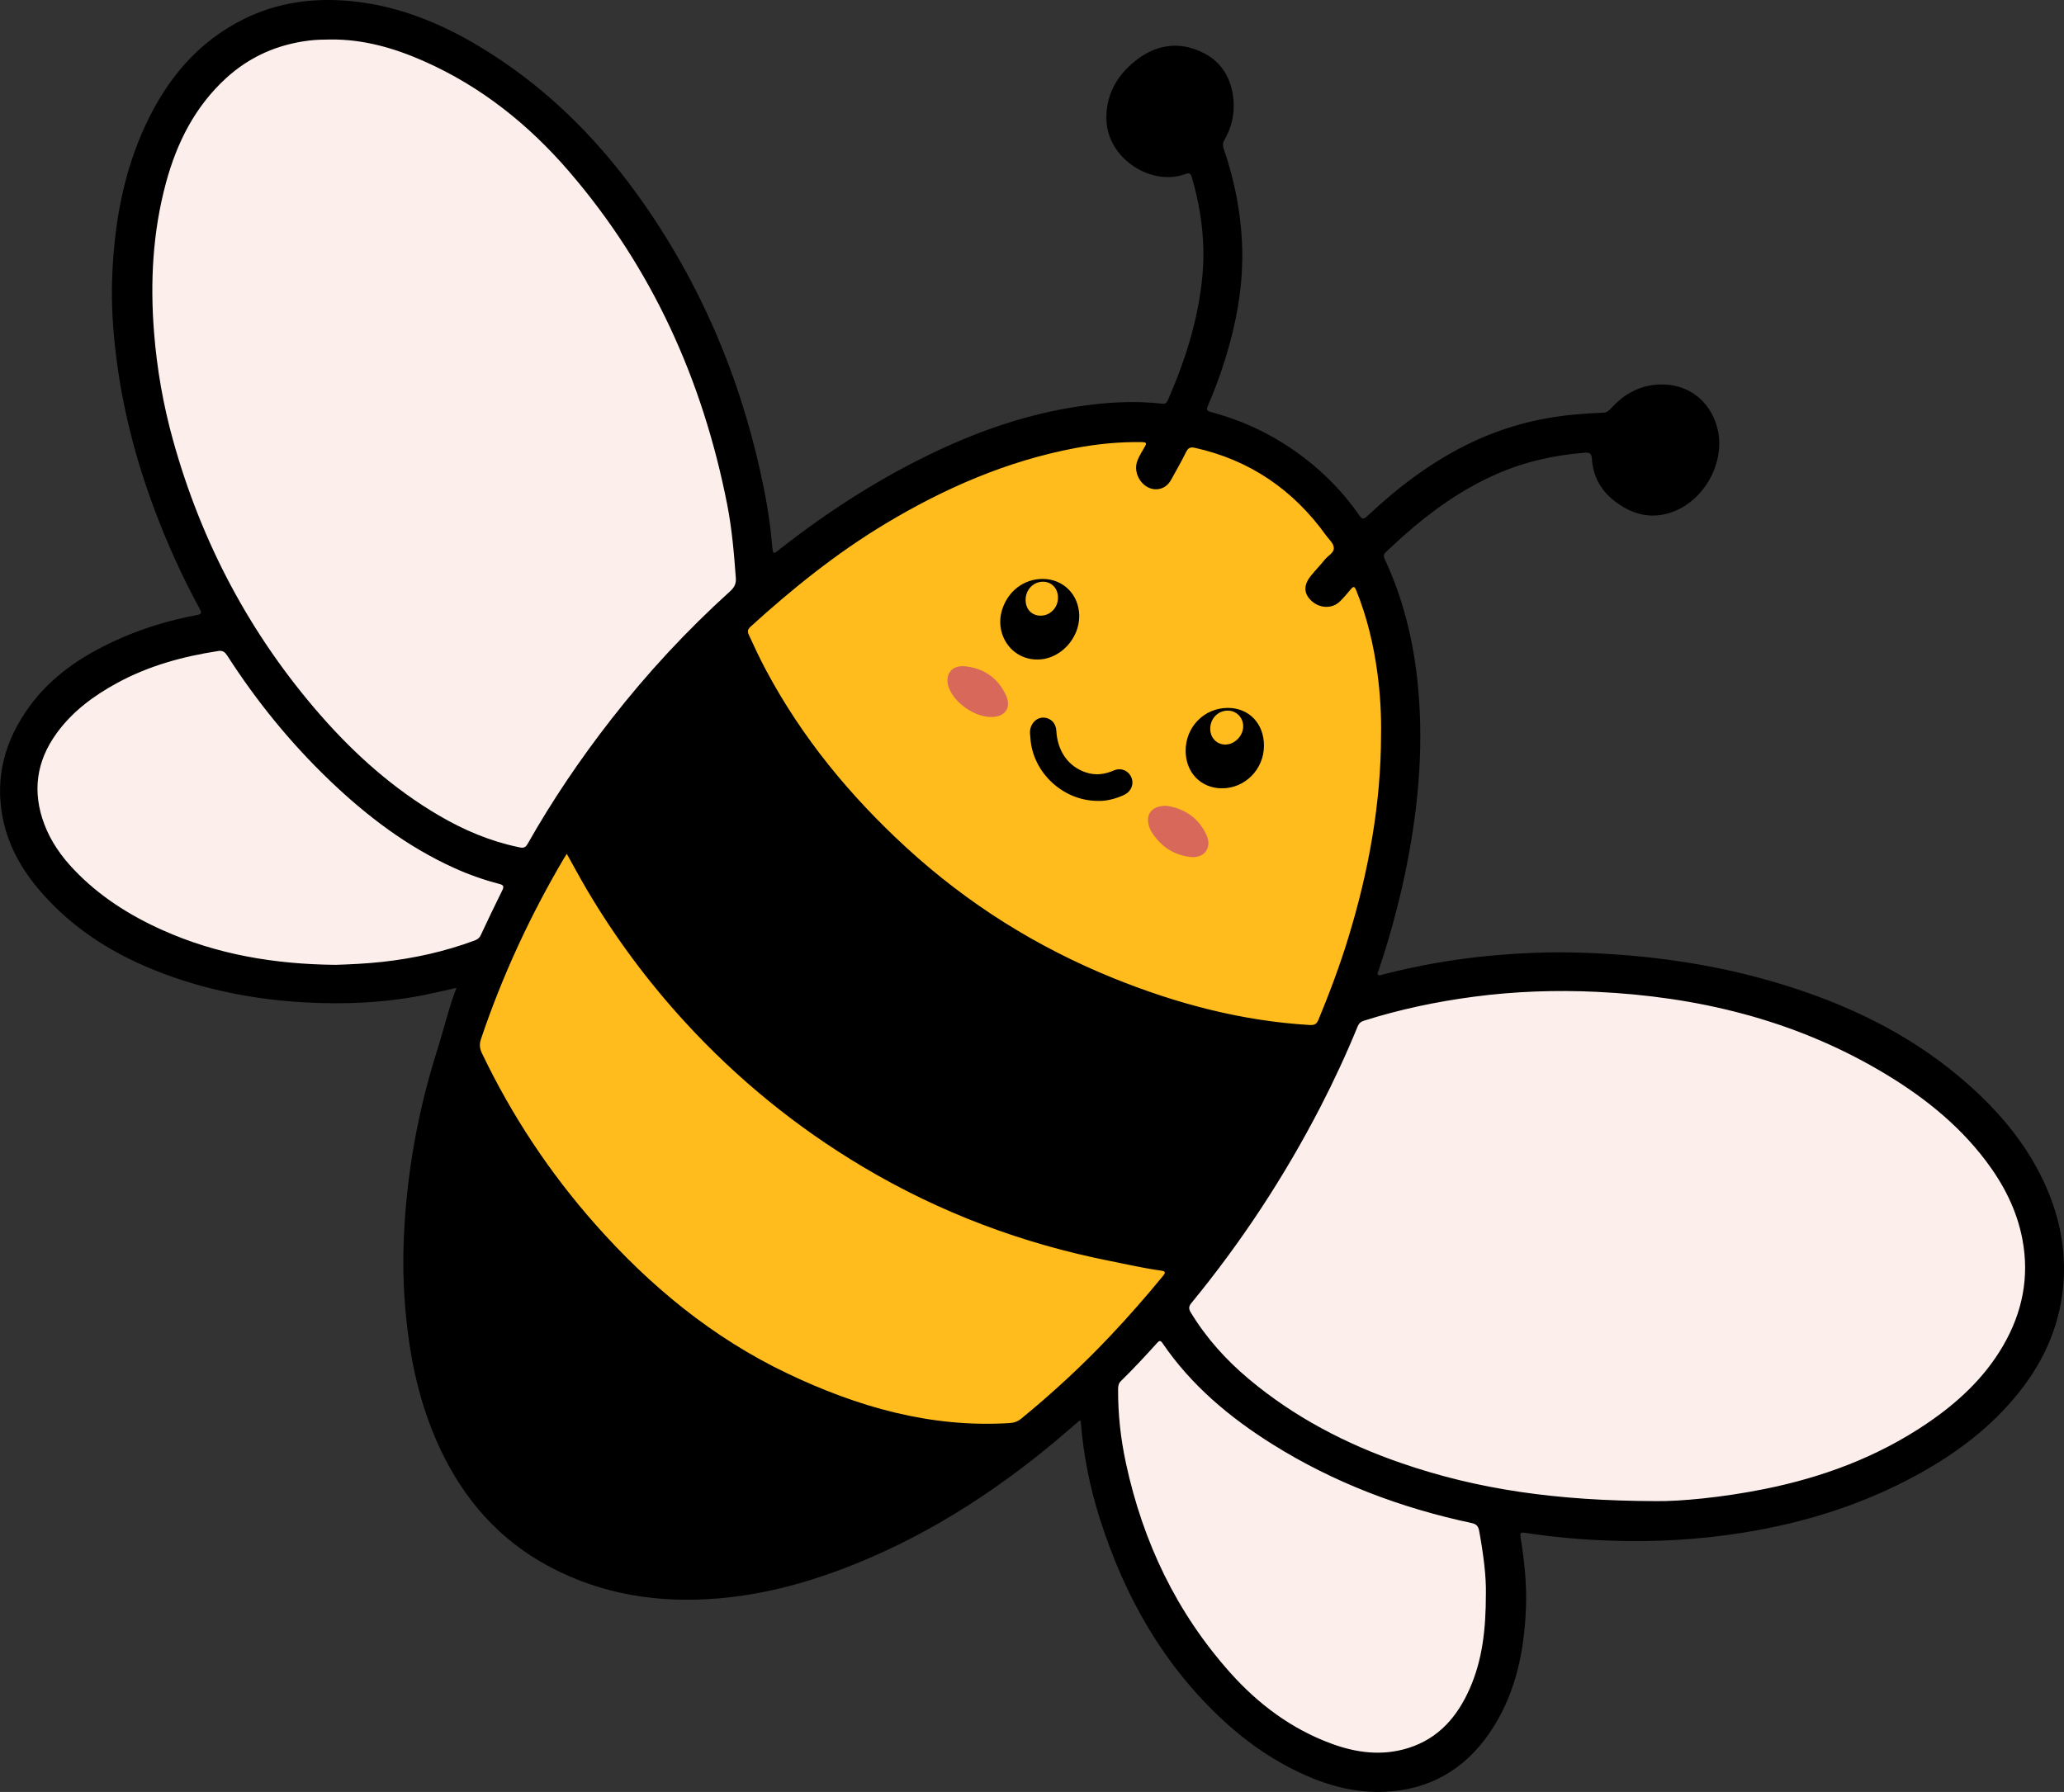
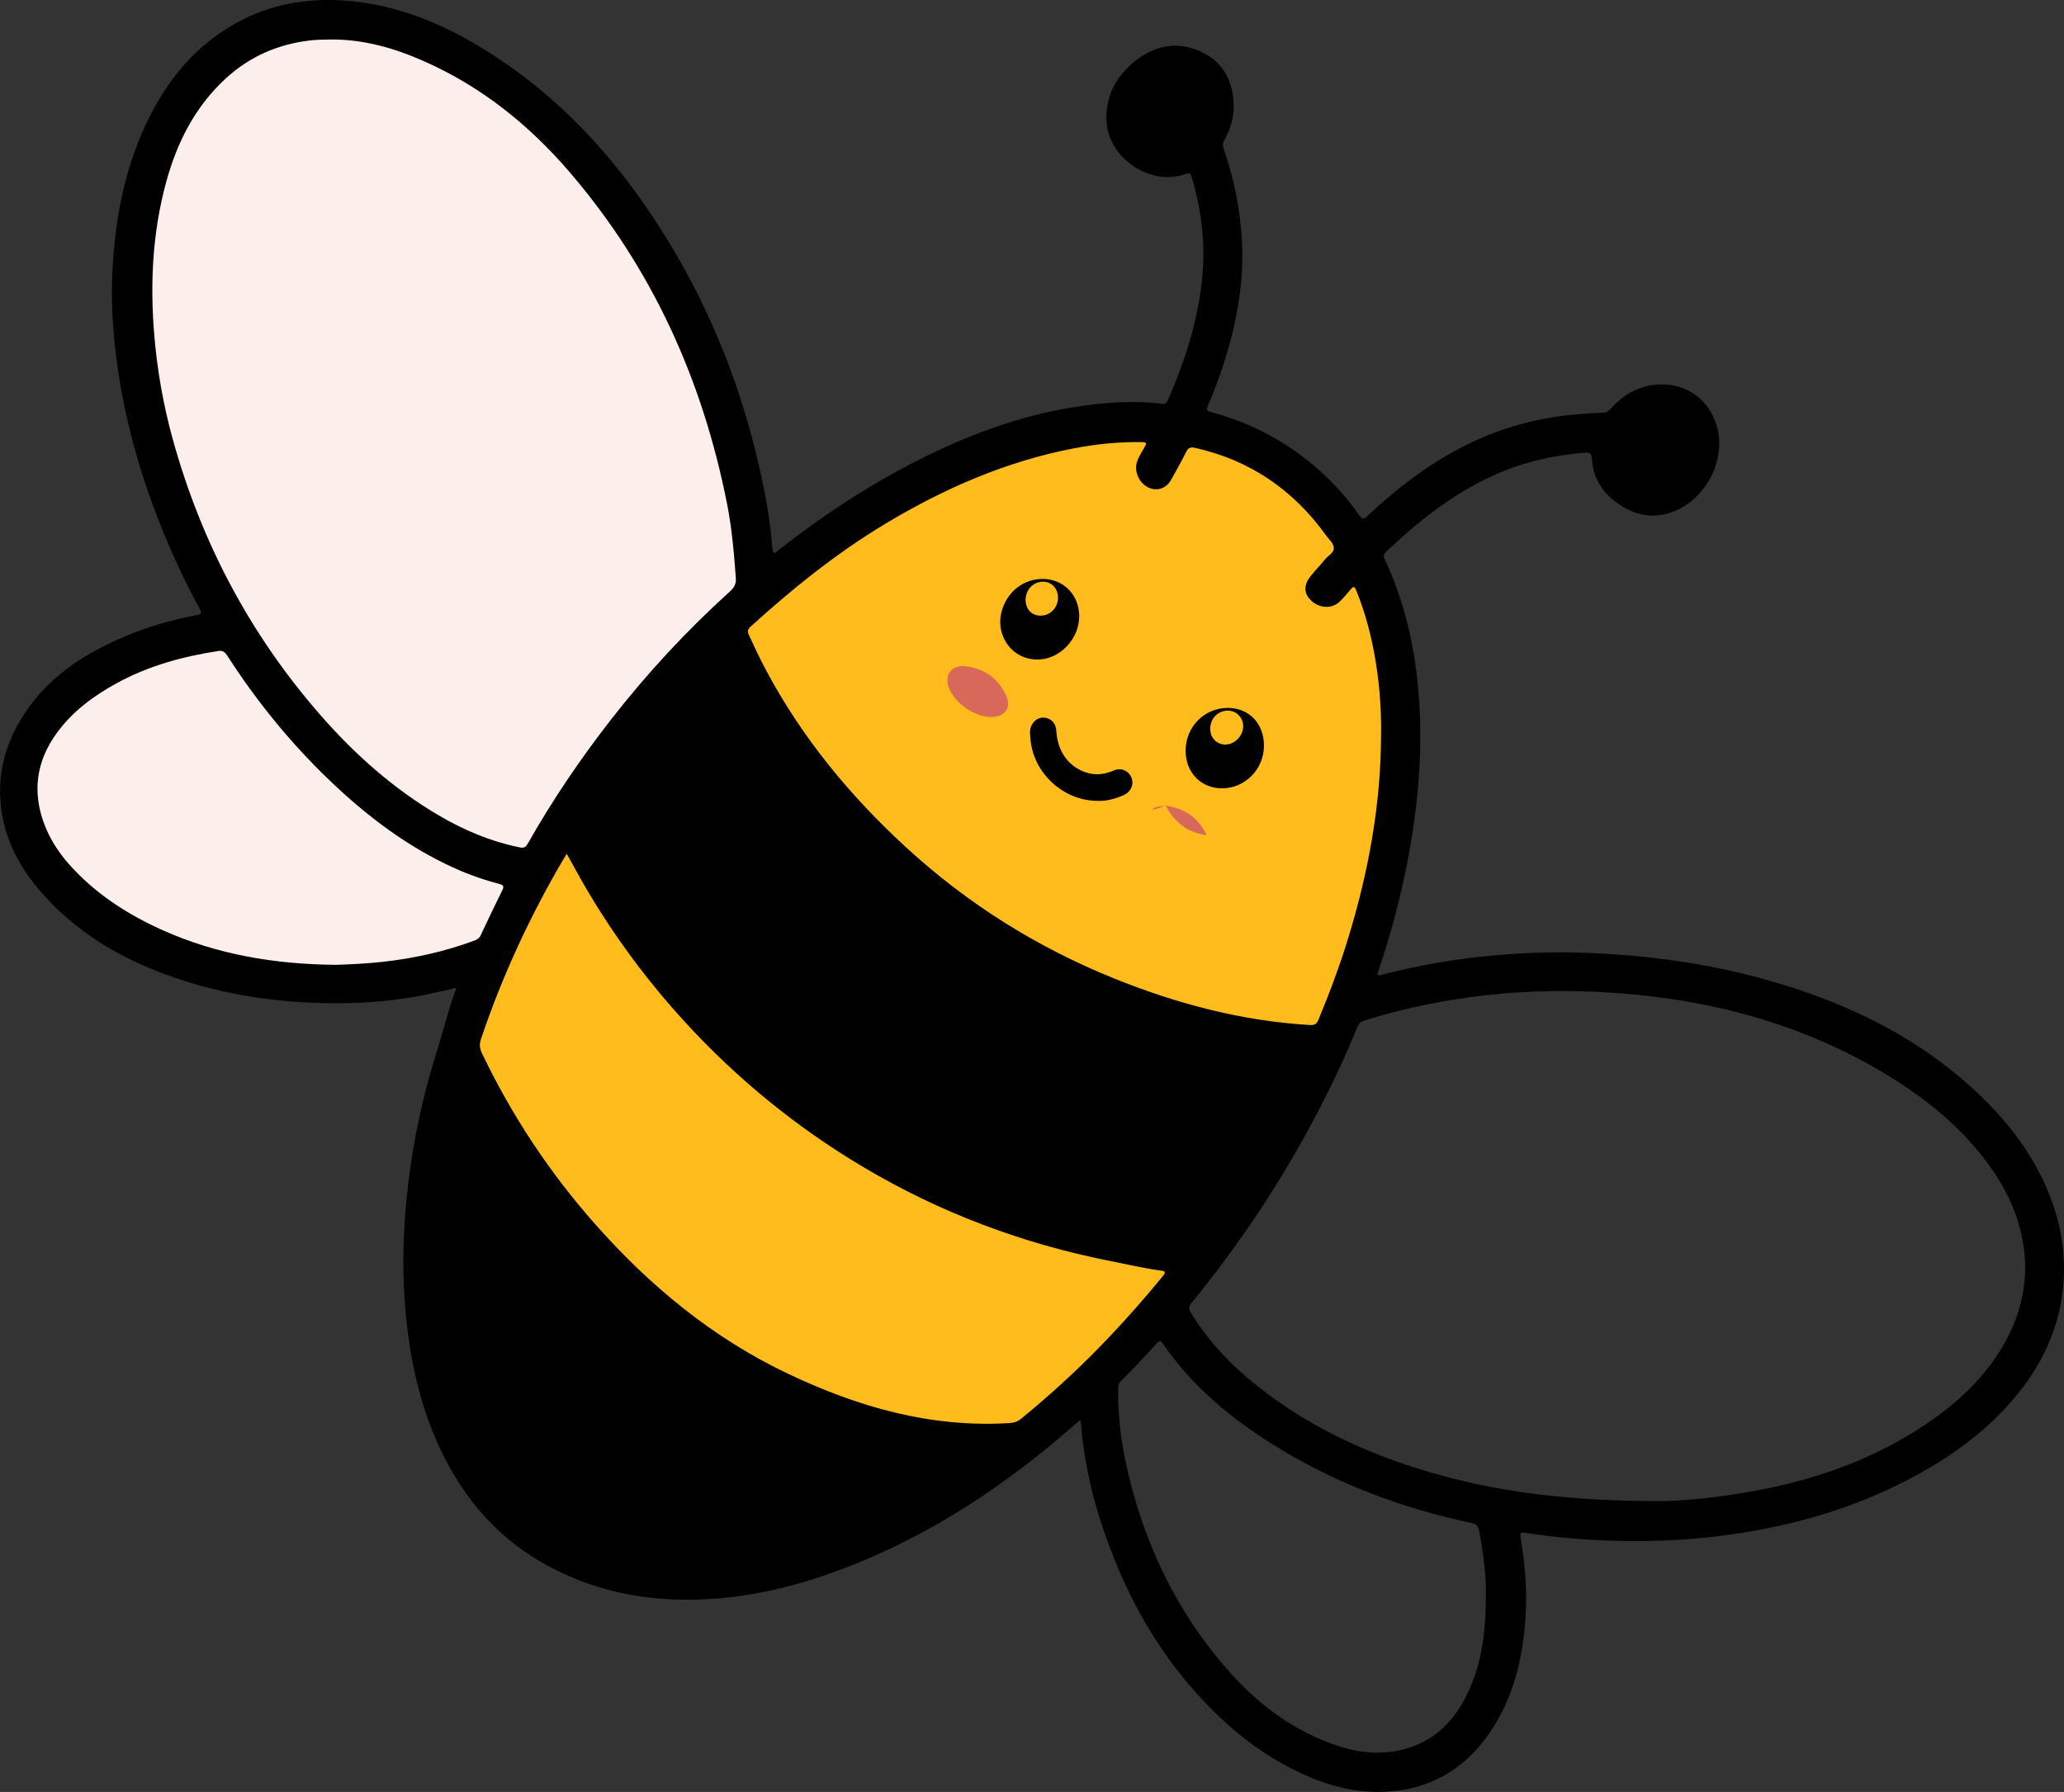
<svg xmlns="http://www.w3.org/2000/svg" version="1.1" id="katman_1" x="0px" y="0px" viewBox="0 0 872.47 757.62" style="enable-background:new 0 0 872.47 757.62;" xml:space="preserve">
  <rect x="0" y="0" width="872.47" height="757.62" fill="#333333" stroke="none" />
  <style type="text/css"> .st0{fill:#FCEFEB;} .st1{fill:#FFBC1C;} .st2{fill:#D8695A;} </style>
  <g>
    <polygon class="st0" points="205.97,405.48 126.02,418.46 44.7,390.44 17.36,364.47 6.43,330.31 22.83,294.09 94.58,262.65 67.25,197.73 53.58,133.5 68.61,47.39 117.13,11.17 160.87,9.12 205.97,30.31 250.39,73.36 296.86,149.9 320.09,244.88 282.51,285.2 229.2,361.74 " />
-     <polygon class="st0" points="579.09,419.14 687.06,408.21 786.15,438.96 842.18,480.65 862,520.28 860.63,563.33 827.83,602.97 777.26,630.99 689.79,648.75 628.29,635.77 635.12,696.59 618.72,734.17 579.77,747.84 536.04,731.44 501.18,700.69 477.27,645.34 459.5,591.35 494.35,555.13 552.44,469.71 " />
    <polygon class="st1" points="189.57,445.11 266.79,305.7 325.56,240.78 421.91,189.53 495.03,180.65 537.4,194.32 570.89,224.38 591.39,279.05 585.24,378.14 541.5,491.58 464.28,583.83 414.4,628.25 220.32,579.05 186.15,485.43 " />
    <g>
      <path d="M456.57,600.42c-3.22,2.76-6.32,5.45-9.46,8.1c-27.75,23.31-57.99,42.49-92.08,55.24c-16.61,6.21-33.68,10.54-51.37,12.04 c-24.95,2.11-48.92-1.49-71.27-13.34c-21.22-11.25-36.22-28.35-46.35-49.92c-7.54-16.07-11.7-33.06-13.83-50.63 c-1.5-12.34-2.03-24.72-1.56-37.13c1.05-27.67,5.87-54.7,14.25-81.08c2.72-8.57,4.72-17.35,8.05-26.03 c-4.7,1.04-9.05,2.09-13.43,2.97c-16.89,3.38-33.94,4.13-51.12,3.14c-18.98-1.1-37.5-4.45-55.46-10.73 c-20.53-7.17-38.99-17.68-53.81-33.89c-8.76-9.58-15.43-20.34-17.97-33.3c-3.43-17.46,1.01-33.07,11.32-47.21 c9.46-12.97,22.38-21.48,36.76-28.02c10.88-4.95,22.23-8.4,33.97-10.57c2.24-0.41,2.04-1.15,1.19-2.7 c-7.49-13.7-13.87-27.9-19.32-42.53c-7.68-20.63-13.17-41.81-15.92-63.66c-1.41-11.21-2.17-22.49-1.75-33.8 c0.84-22.4,4.63-44.21,14.18-64.67c9.03-19.33,22.11-35.08,41.59-44.7c14.08-6.95,29.08-9,44.62-7.58 c22.04,2.01,41.62,10.65,59.99,22.43c25.81,16.54,46.78,38.08,64.25,63.11c25.75,36.88,42.39,77.62,51.07,121.67 c1.51,7.67,2.67,15.41,3.29,23.22c0.02,0.22,0.04,0.44,0.07,0.66c0.41,2.82,0.42,2.83,2.66,1.07 c20.92-16.46,43.19-30.76,67.31-42.09c19.01-8.93,38.77-15.58,59.6-18.68c11.71-1.75,23.48-2.46,35.3-1.12 c1.3,0.15,1.88-0.48,2.33-1.53c5.66-12.88,10.25-26.11,12.83-39.98c1.46-7.85,2.35-15.78,2.17-23.77 c-0.23-10.38-1.96-20.55-4.89-30.52c-0.41-1.39-0.97-1.94-2.52-1.36c-14.4,5.44-32.8-6.3-33.54-22.39 c-0.47-10.22,3.86-18.55,11.64-24.96c8.98-7.4,19.05-9.08,29.53-3.72c7.7,3.94,11.64,10.9,12.48,19.47 c0.6,6.2-0.77,12.05-3.89,17.45c-0.71,1.23-0.62,2.27-0.19,3.55c4.44,12.99,7.14,26.3,7.73,40.07 c0.73,17.13-2.31,33.63-7.45,49.86c-2.01,6.34-4.31,12.58-6.99,18.67c-0.77,1.75-0.3,2.26,1.36,2.71 c14.68,3.9,28.03,10.51,40.02,19.84c8.75,6.81,16.35,14.73,22.65,23.85c1.28,1.85,1.94,1.59,3.38,0.24 c12.55-11.79,26.13-22.17,41.59-29.92c14.69-7.37,30.28-11.62,46.64-13.04c3.82-0.33,7.65-0.59,11.48-0.72 c1.54-0.05,2.41-0.88,3.32-1.88c4.89-5.35,10.74-8.99,18.07-9.86c13.38-1.58,23.95,6.18,26.95,18.68 c3.38,14.12-5.71,30.39-19.39,35.14c-9.01,3.13-17.02,0.86-24.28-4.82c-5.78-4.52-9.03-10.49-9.46-17.82 c-0.13-2.26-1.03-2.68-3.01-2.53c-13.06,1.04-25.66,3.88-37.67,9.21c-14.61,6.47-27.4,15.66-39.28,26.22 c-2.37,2.11-4.63,4.34-7,6.47c-1.03,0.92-1.22,1.78-0.61,3.09c8.08,17.32,12.4,35.62,14.13,54.6c2.47,27.17-0.29,53.94-6,80.49 c-2.83,13.15-6.46,26.08-10.72,38.84c-0.19,0.58-0.77,1.28-0.17,1.84c0.55,0.52,1.27,0.04,1.89-0.12c14.89-3.84,30-6.5,45.31-7.94 c12.65-1.19,25.34-1.73,38.05-1.33c28.82,0.9,57.19,4.82,84.84,13.23c27.69,8.43,53.46,20.62,75.74,39.41 c14.71,12.4,27.29,26.6,35.52,44.23c6.01,12.86,9.13,26.37,8.45,40.58c-0.88,18.33-7.68,34.42-19.09,48.66 c-11.64,14.53-26.2,25.49-42.39,34.41c-23.29,12.83-48.25,20.63-74.43,24.78c-18.21,2.89-36.54,3.95-54.95,3.35 c-12.17-0.4-24.3-1.41-36.35-3.28c-2.49-0.39-2.74-0.17-2.35,2.26c1.61,9.93,2.64,19.91,2.2,29.98 c-0.76,17.49-4.11,34.33-13.49,49.43c-9.95,16.01-24.08,25.81-43.12,27.55c-12.71,1.16-24.83-1.57-36.43-6.72 c-12.75-5.65-24.15-13.38-34.4-22.79c-25.72-23.6-42.25-52.88-52.7-85.85c-4.21-13.28-6.91-26.86-8.01-40.76 C456.85,601.05,456.73,600.86,456.57,600.42z M699.93,634.67c10.05,0.15,28.09-1.52,45.95-5.12 c24.57-4.95,47.69-13.52,68.56-27.65c12.99-8.79,24.32-19.24,32.29-32.94c8.14-14,11.18-28.97,8.16-44.97 c-2.33-12.36-7.96-23.28-15.49-33.24c-12.15-16.06-27.76-28.13-44.97-38.2c-36.91-21.58-77.23-31.2-119.57-33.2 c-17.34-0.82-34.68-0.21-51.93,2.07c-15.77,2.09-31.27,5.34-46.43,10.15c-1.33,0.42-2.08,1.13-2.61,2.41 c-4.73,11.56-9.97,22.87-15.7,33.97c-15.27,29.57-33.45,57.24-54.57,82.96c-1.24,1.51-1.16,2.52-0.23,4.05 c6.54,10.79,14.87,20.01,24.5,28.09c19.15,16.06,40.91,27.42,64.43,35.54C624.54,629.72,657.77,634.53,699.93,634.67z M139.62,16.7c-2.96,0.02-5.89,0.08-8.84,0.43c-13.38,1.62-25.17,6.76-35.15,15.86c-13.21,12.06-20.9,27.37-25.48,44.34 c-5.6,20.74-6.72,41.88-5.03,63.24c1.22,15.43,3.87,30.6,8.01,45.5c12.05,43.38,32.61,82.25,62.25,116.18 c14.56,16.67,30.96,31.28,50.15,42.53c10.45,6.12,21.49,10.82,33.39,13.33c1.55,0.33,2.9,0.81,4.06-1.23 c10.49-18.55,22.42-36.14,35.53-52.94c15.12-19.38,31.77-37.35,50-53.84c1.8-1.63,2.72-3.16,2.54-5.65 c-0.77-10.53-1.66-21.05-3.71-31.41c-10.36-52.45-31.71-99.75-66.72-140.46c-17.1-19.89-37.24-36.01-61.4-46.71 C166.6,20.29,153.56,16.55,139.62,16.7z M583.78,310.86c0.16-8.66-0.36-17.27-1.48-25.85c-1.59-12.2-4.42-24.09-9.05-35.52 c-0.59-1.47-1.08-1.77-2.18-0.45c-1.52,1.81-3.03,3.65-4.72,5.28c-3.28,3.17-8.54,2.96-12.04-0.34 c-3.28-3.09-3.36-6.66-0.14-10.59c1.92-2.34,4.02-4.54,5.92-6.89c1.28-1.59,3.74-2.7,3.73-4.71c-0.01-2.04-2.02-3.67-3.27-5.4 c-13.83-19.27-32.14-31.85-55.41-37.04c-1.93-0.43-2.87-0.06-3.77,1.76c-1.95,3.97-4.17,7.82-6.31,11.7 c-1.21,2.19-2.99,3.66-5.53,4c-6.08,0.8-11.18-6.46-8.62-12.36c0.85-1.96,1.95-3.82,3.05-5.65c0.91-1.52,0.43-1.84-1.15-1.87 c-9.48-0.17-18.87,0.75-28.18,2.5c-28.9,5.44-55.38,16.98-80.44,32.05c-20.59,12.39-39.21,27.38-56.96,43.51 c-1.21,1.1-1.34,2.01-0.69,3.43c2.3,5.04,4.66,10.05,7.27,14.94c15.26,28.6,35.56,53.21,59.37,75.05 c25.86,23.73,55.13,42.09,87.63,55.22c26.57,10.74,54.01,18.02,82.77,19.74c2.29,0.14,3.05-0.54,3.82-2.4 c4.76-11.54,9.14-23.22,12.76-35.18C578.56,368.1,583.72,339.89,583.78,310.86z M239.59,361.01c-0.55,0.85-0.92,1.4-1.25,1.96 c-14.28,24.27-26.06,49.68-35.04,76.38c-0.72,2.13-0.56,3.9,0.4,5.91c12.64,26.43,28.66,50.61,48.08,72.53 c23.06,26.03,49.44,47.8,81.02,62.88c29.67,14.16,60.51,23.04,93.8,21.01c1.93-0.12,3.54-0.61,5.05-1.85 c13.22-10.82,25.75-22.38,37.48-34.8c7.82-8.27,15.31-16.82,22.52-25.62c1.14-1.39,0.99-1.95-0.78-2.19 c-7.25-0.97-14.37-2.64-21.53-4.06c-37.14-7.35-72.09-20.48-104.64-39.86c-28.05-16.71-53.09-37.13-75.16-61.21 c-15.78-17.22-29.62-35.87-41.48-55.98C245.19,371.23,242.51,366.23,239.59,361.01z M628.1,673.81c0.16-7.53-1.11-17.1-2.86-26.63 c-0.35-1.91-1.15-2.81-3.16-3.24c-29.94-6.38-58.21-17.03-84.22-33.33c-18.13-11.36-34.3-24.9-46.47-42.75 c-0.89-1.31-1.43-1.01-2.3-0.04c-4.94,5.49-9.97,10.9-15.25,16.07c-1.01,0.99-1.2,2.09-1.21,3.39c-0.07,10.6,1.1,21.09,3.33,31.42 c7.18,33.27,21.37,63.13,44.16,88.61c11.83,13.23,25.78,23.65,42.58,29.86c10.64,3.94,21.51,5.35,32.55,1.9 c12.86-4.02,20.82-13.29,26.05-25.21C626.6,701.8,628.09,689.02,628.1,673.81z M141.86,407.93c5.87-0.19,12.86-0.49,19.84-1.26 c13.34-1.47,26.34-4.36,38.93-9.03c1.16-0.43,2.02-1.03,2.57-2.22c2.98-6.35,5.98-12.69,9.11-18.97c0.85-1.7,0.51-2.27-1.23-2.72 c-6.51-1.69-12.84-3.93-18.98-6.7c-19.91-9-37.02-22-52.69-37c-16.56-15.85-30.93-33.54-43.33-52.81 c-0.93-1.44-1.87-2.28-3.73-1.99c-14.99,2.29-29.46,6.24-42.86,13.54c-9.89,5.39-18.82,11.97-25.52,21.2 c-8.66,11.92-10.42,24.84-5.2,38.6c2.73,7.2,7.1,13.43,12.39,19c10.69,11.27,23.54,19.43,37.62,25.72 C91.66,403.51,115.8,407.67,141.86,407.93z" />
      <path d="M440.76,244.77c8.78,0,15.4,6.74,15.44,15.69c0.04,9.38-7.69,17.73-16.49,18.34c-11.83,0.82-19.38-10.33-16.14-20.9 C425.99,249.98,432.74,244.77,440.76,244.77z M433.53,253.6c-0.01,3.96,2.56,6.68,6.32,6.7c4.05,0.02,7.33-3.32,7.37-7.51 c0.04-4.01-2.67-6.88-6.46-6.84C436.73,245.99,433.54,249.37,433.53,253.6z" />
      <path d="M501.18,317.4c0.01-10.12,7.89-18.11,17.86-18.1c8.95,0.01,15.27,6.63,15.25,15.98c-0.02,9.95-7.96,18.02-17.74,18.02 C507.62,333.29,501.18,326.62,501.18,317.4z M511.57,308.11c0.01,3.84,2.77,6.72,6.44,6.68c3.9-0.04,7.44-3.63,7.5-7.61 c0.06-3.72-2.82-6.71-6.47-6.73C514.85,300.43,511.57,303.8,511.57,308.11z" />
      <path d="M464.01,338.61c-14.69,0-27.47-12.03-28.44-26.44c-0.09-1.32-0.35-2.61-0.05-3.96c0.66-2.93,3.03-4.98,5.76-4.81 c2.97,0.19,5.07,2.41,5.24,5.54c0.46,8.62,5.04,15.14,12.46,17.63c4.04,1.36,7.97,0.88,11.85-0.83c2.54-1.11,5.22-0.31,6.73,1.75 c1.54,2.1,1.5,4.75-0.08,6.79c-0.8,1.03-1.88,1.65-3.05,2.14C470.98,337.88,467.43,338.76,464.01,338.61z" />
-       <path class="st2" d="M493.3,340.71c7.14,1.14,13.37,4.89,16.72,12.4c2.44,5.47-1.09,9.97-7.05,9.2 c-7.1-0.92-12.46-4.61-16.24-10.65c-0.39-0.62-0.68-1.31-0.92-2.01C483.98,344.35,486.85,340.48,493.3,340.71z" />
+       <path class="st2" d="M493.3,340.71c7.14,1.14,13.37,4.89,16.72,12.4c-7.1-0.92-12.46-4.61-16.24-10.65c-0.39-0.62-0.68-1.31-0.92-2.01C483.98,344.35,486.85,340.48,493.3,340.71z" />
      <path class="st2" d="M418.92,303.15c-6.83-0.01-15.2-5.72-17.72-12.09c-2.18-5.51,0.82-9.95,6.73-9.35 c7.89,0.8,13.85,4.89,17.25,12.11C427.72,299.21,424.92,303.17,418.92,303.15z" />
    </g>
  </g>
</svg>